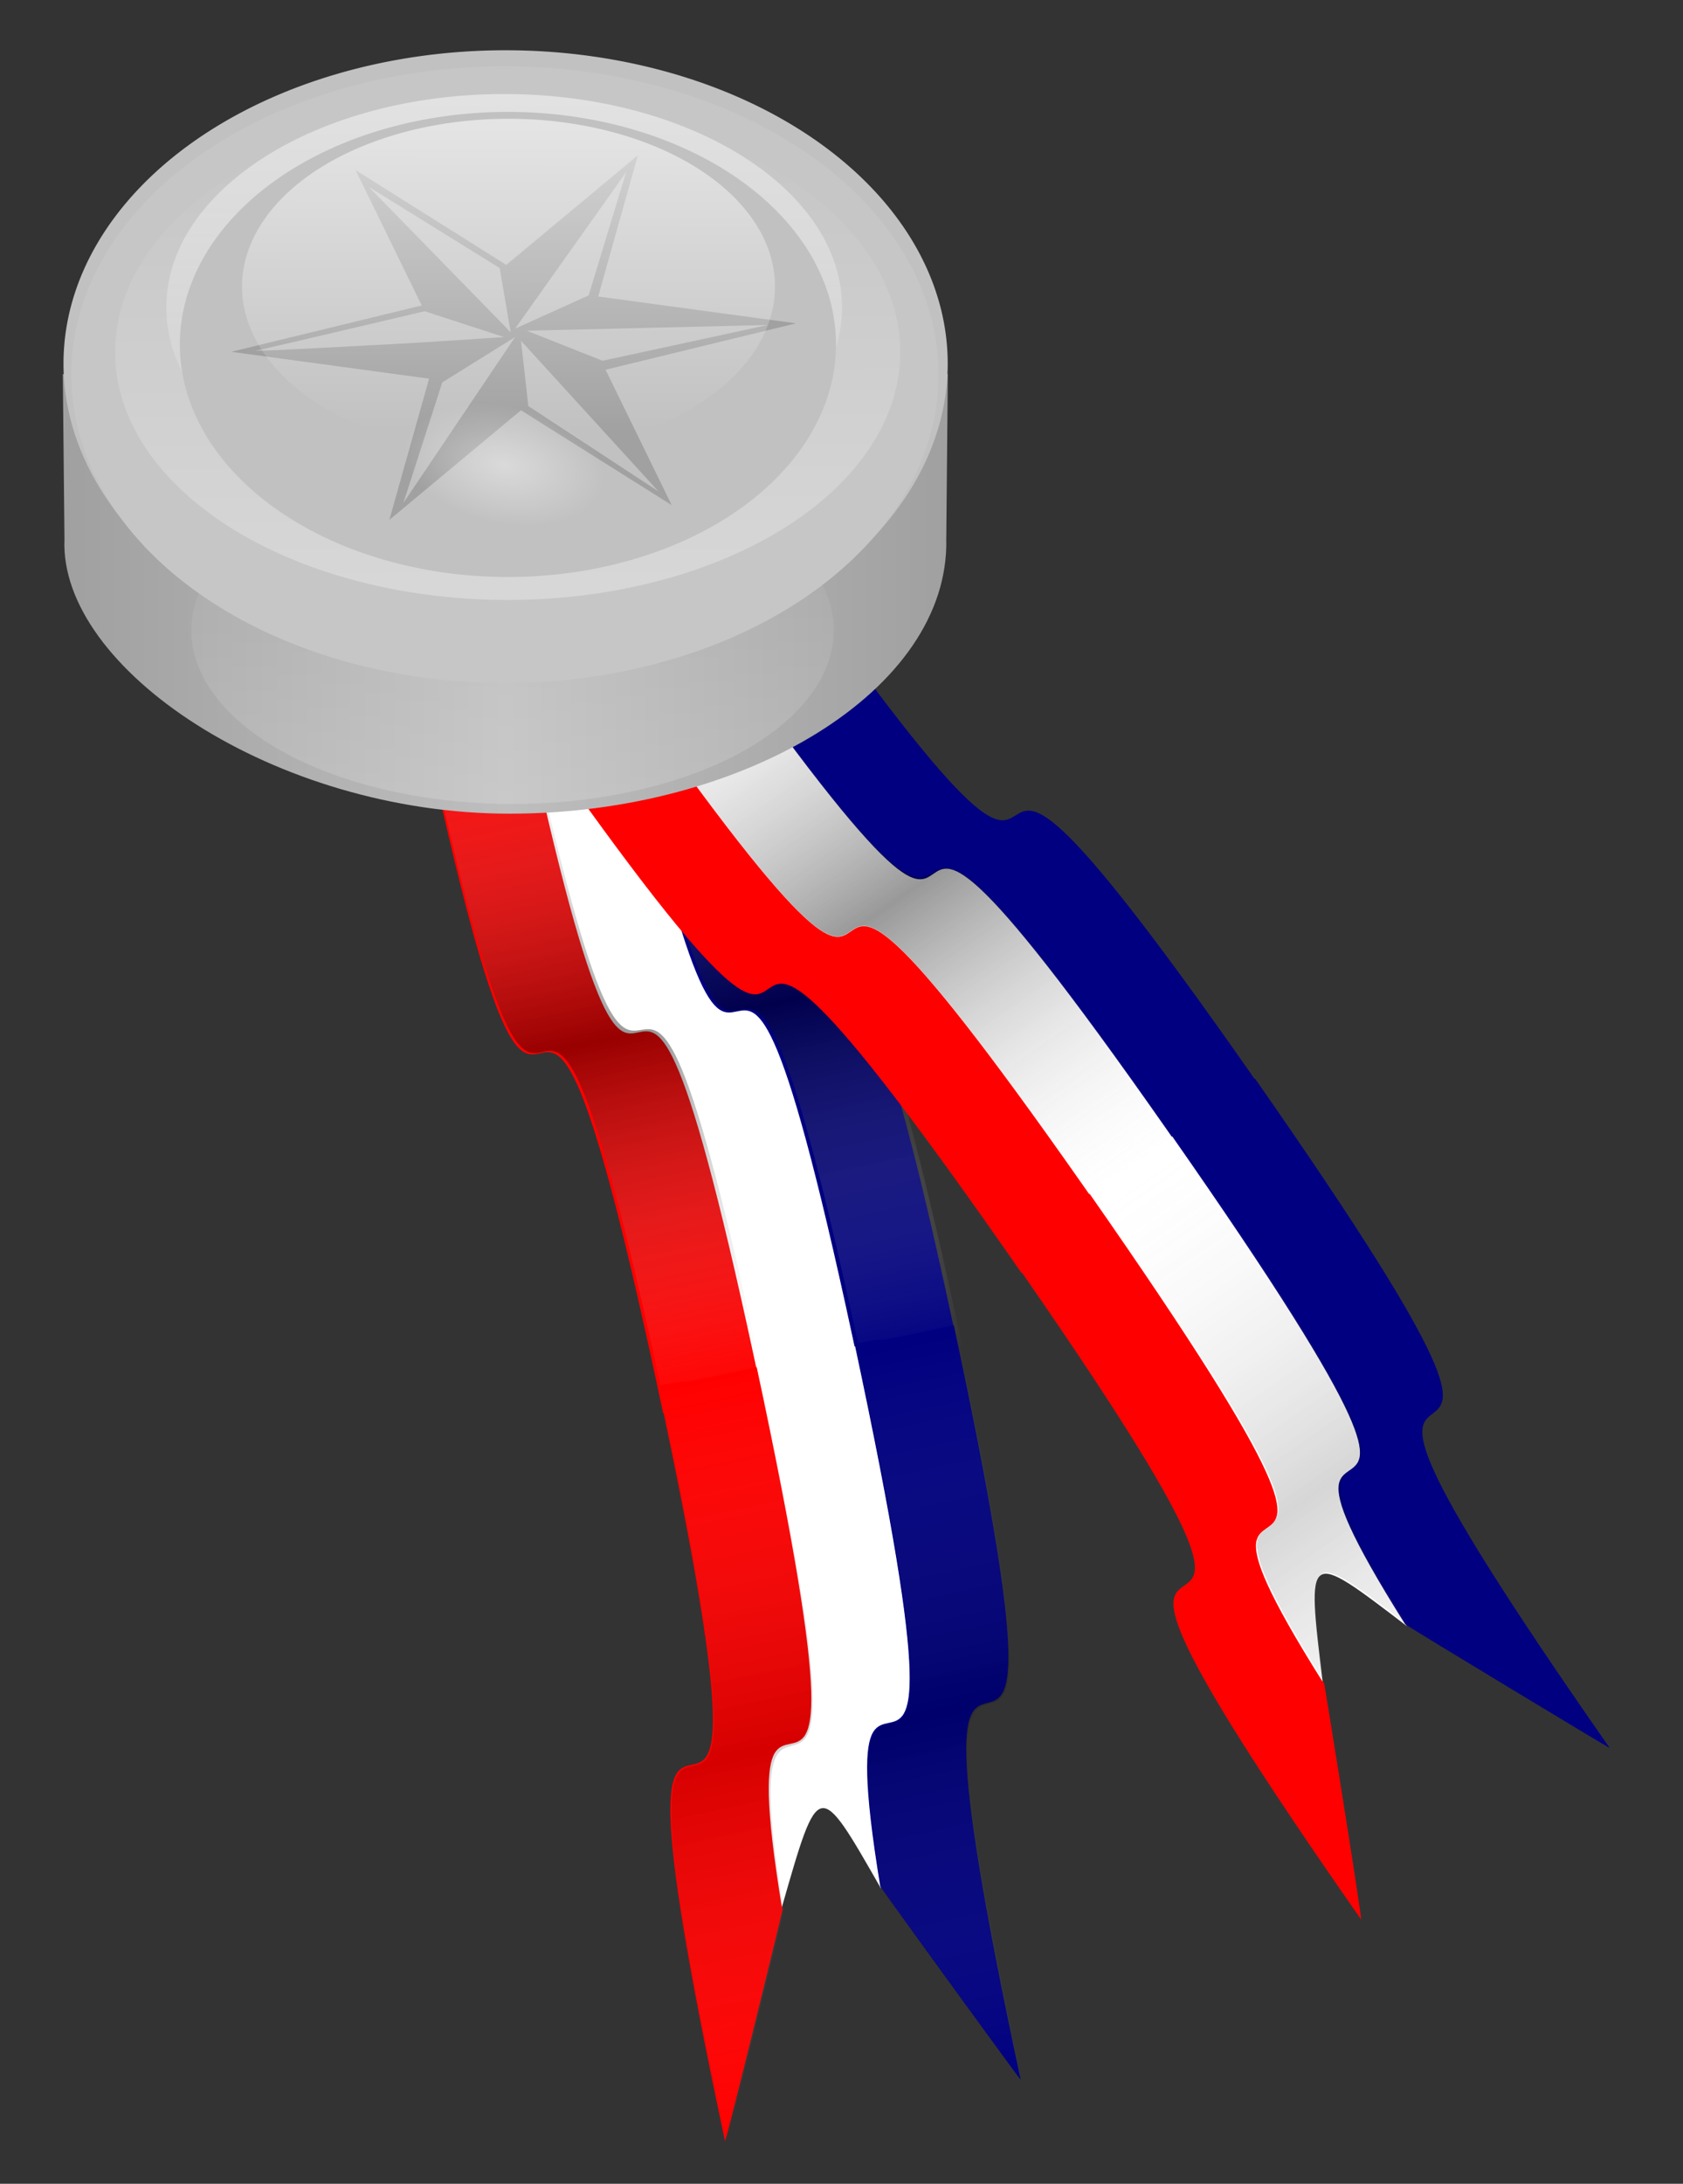
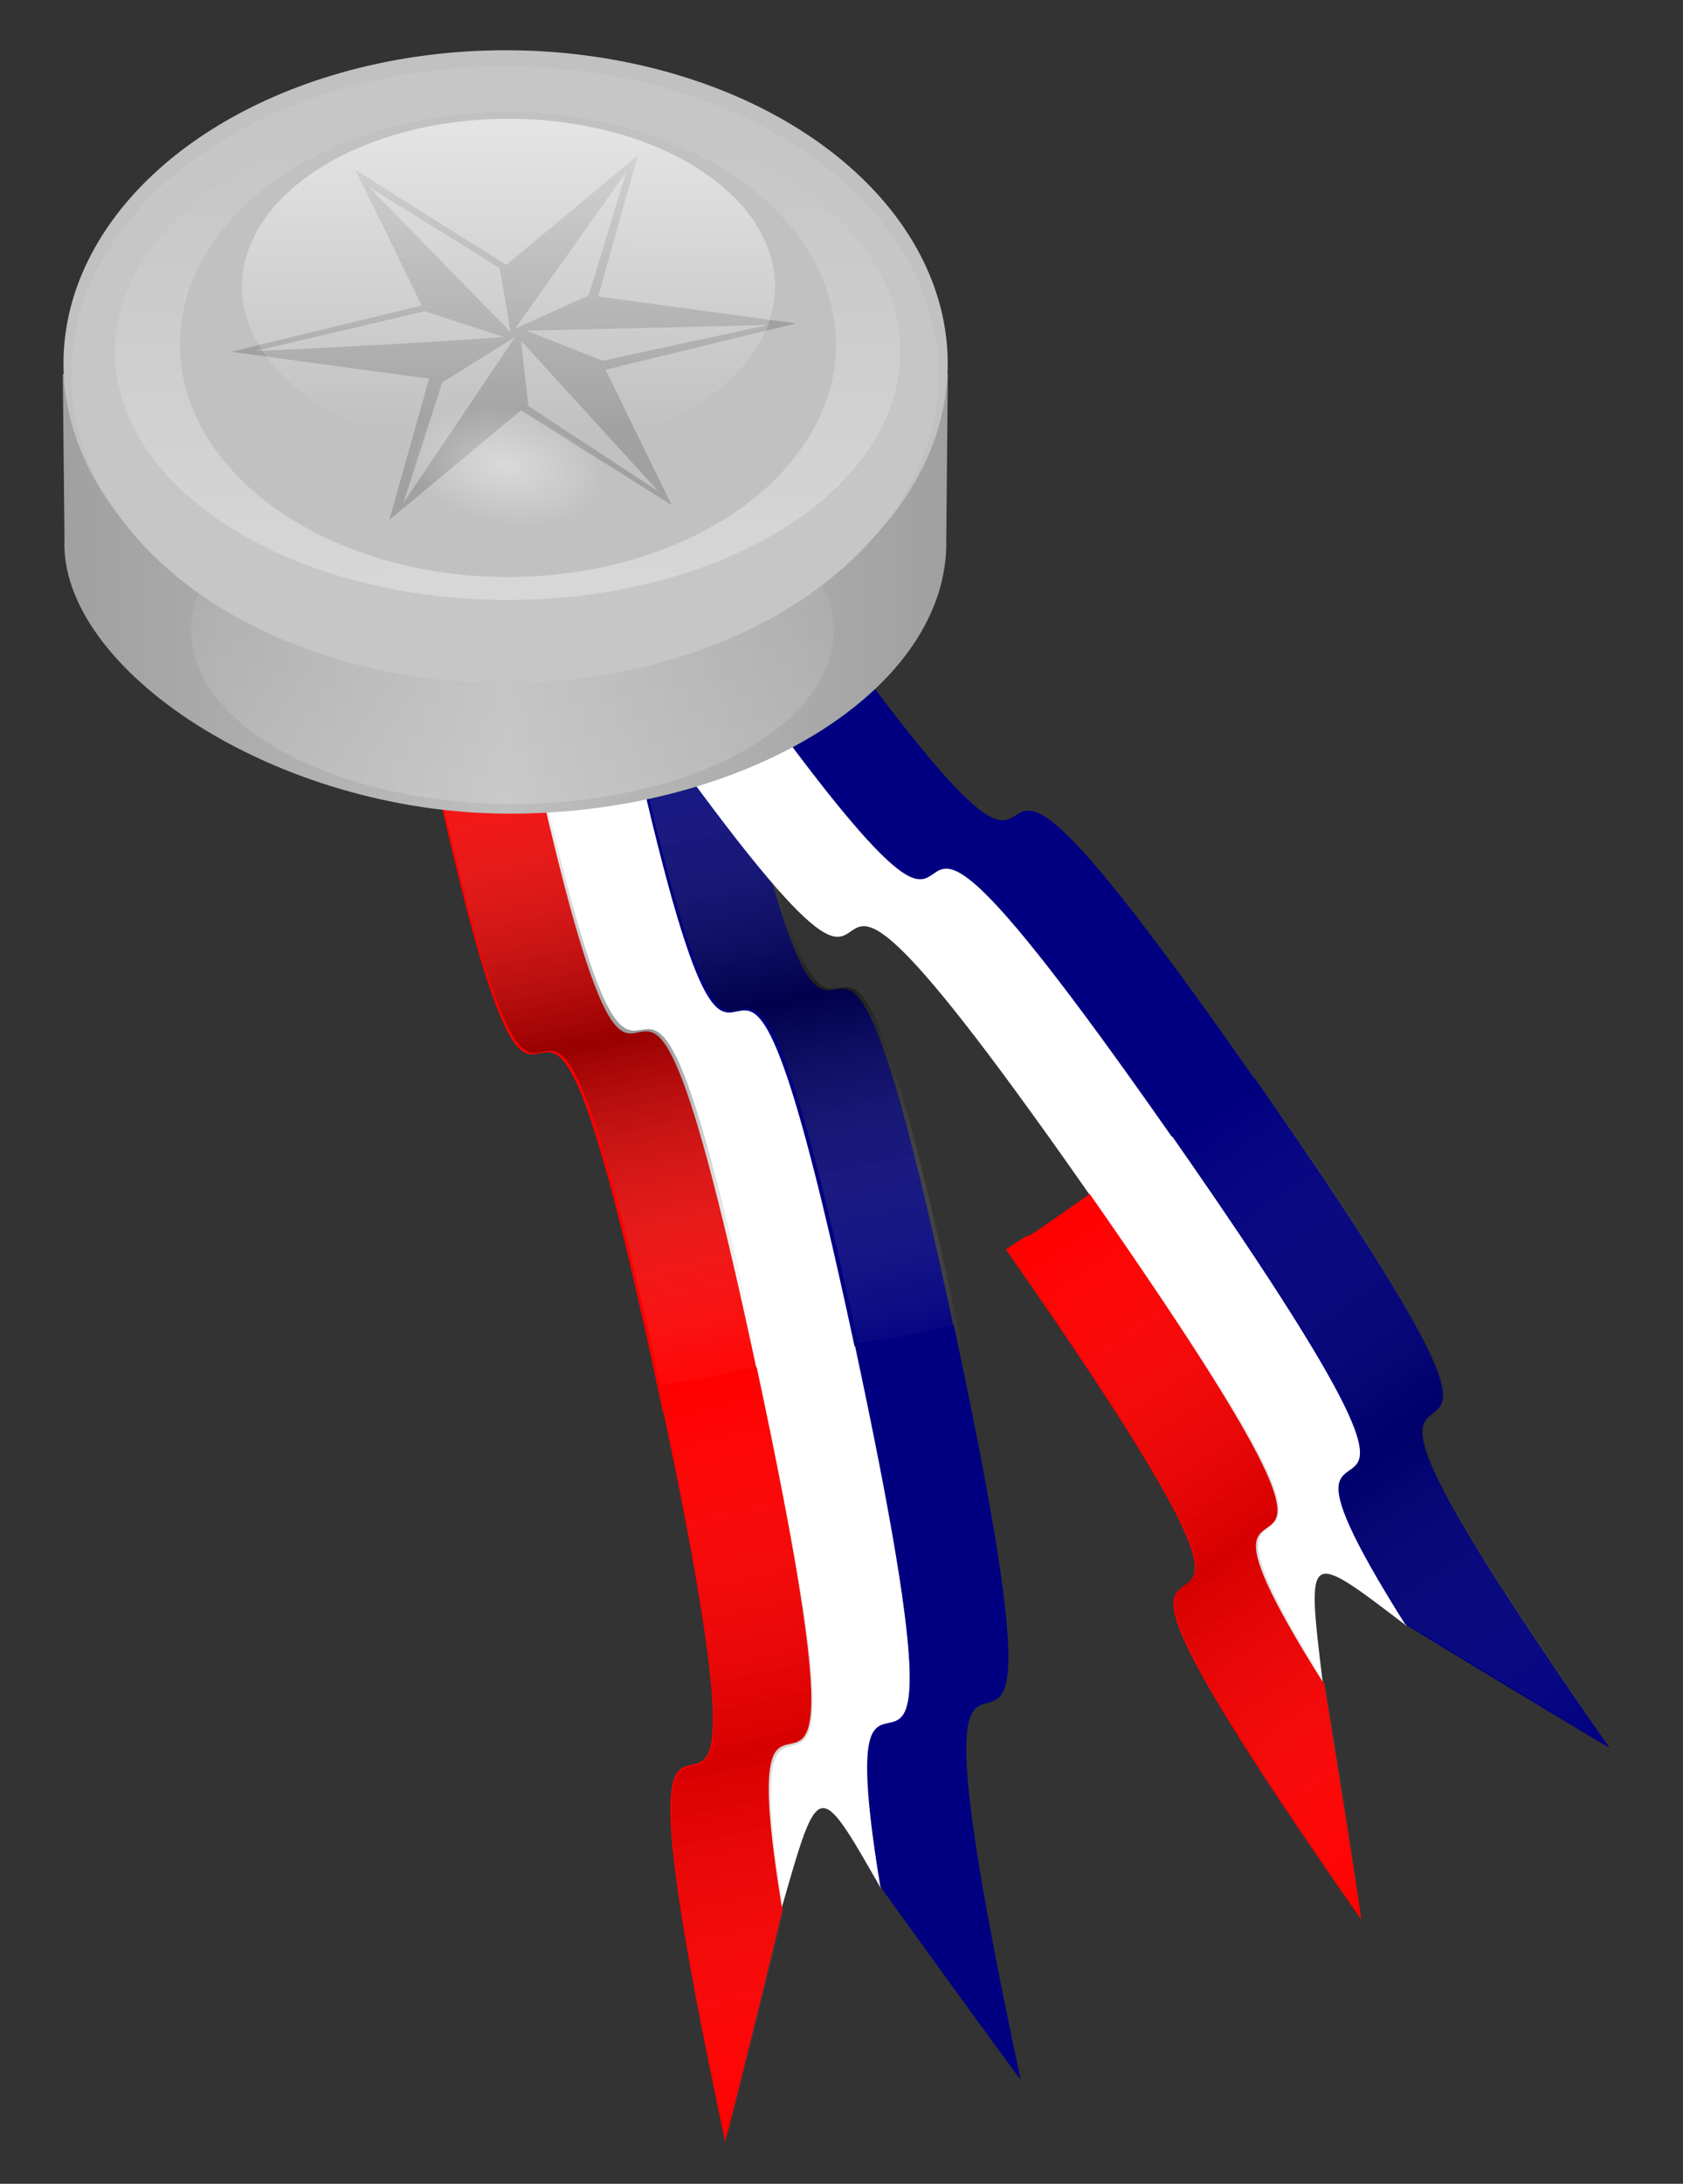
<svg xmlns="http://www.w3.org/2000/svg" xmlns:xlink="http://www.w3.org/1999/xlink" viewBox="0 0 282.83 366.74" version="1.0">
  <rect x="0" y="0" width="282.83" height="366.74" fill="#333333" stroke="none" />
  <defs>
    <linearGradient id="i" y2="444.97" xlink:href="#a" gradientUnits="userSpaceOnUse" x2="360.28" y1="80.283" x1="361.19" />
    <linearGradient id="h" y2="444.97" xlink:href="#a" gradientUnits="userSpaceOnUse" x2="360.28" y1="110.54" x1="361.19" />
    <linearGradient id="g" y2="440.06" xlink:href="#a" gradientUnits="userSpaceOnUse" x2="357" y1="152.26" x1="357.92" />
    <linearGradient id="f" y2="180.48" xlink:href="#a" gradientUnits="userSpaceOnUse" x2="359.01" y1="493.62" x1="353.59" />
    <linearGradient id="a">
      <stop offset="0" stop-color="#fff" />
      <stop offset="1" stop-color="#fff" stop-opacity="0" />
    </linearGradient>
    <linearGradient id="d" y2="25.861" xlink:href="#b" gradientUnits="userSpaceOnUse" x2="756.38" y1="25.861" x1="705.64" />
    <linearGradient id="c" y2="794.38" xlink:href="#b" gradientUnits="userSpaceOnUse" x2="618.77" y1="794.38" x1="61.586" />
    <linearGradient id="b">
      <stop offset="0" stop-color="#fff" stop-opacity="0" />
      <stop offset=".5" />
      <stop offset="1" stop-color="#fff" stop-opacity="0" />
    </linearGradient>
    <linearGradient id="e" y2="381.28" gradientUnits="userSpaceOnUse" x2="577.03" gradientTransform="translate(-40.34 -43.91) scale(.367)" y1="381.28" x1="171.84">
      <stop offset="0" stop-color="#a0a0a0" />
      <stop offset=".5" stop-color="#bebebe" />
      <stop offset="1" stop-color="#a0a0a0" />
    </linearGradient>
    <radialGradient id="j" gradientUnits="userSpaceOnUse" cy="485.57" cx="259.85" gradientTransform="matrix(-.279 .655 -.659 -.088 657.02 359.29)" r="13.5">
      <stop offset="0" stop-color="#fff" />
      <stop offset="1" stop-color="#fff" stop-opacity="0" />
    </radialGradient>
  </defs>
  <path d="M70.182 116.885c26.028 123.354 15.098-3.517 41.262 120.476 9.902-2.256-3.688.219 16.507-3.913-25.936-122.917-15.356 2.383-41.25-120.332-18.394 3.908 5.927-.999-16.52 3.77z" fill="red" />
  <path d="M86.714 113.373c26.028 123.354 15.098-3.517 41.262 120.476 9.902-2.256-3.687.219 16.507-3.913-25.935-122.917-15.355 2.383-41.25-120.332-18.394 3.908 5.927-.998-16.519 3.77z" fill="#fff" />
  <path d="M103.246 109.861c26.029 123.354 15.099-3.517 41.263 120.477 9.901-2.257-3.688.218 16.507-3.914-25.936-122.917-15.356 2.383-41.25-120.332-18.395 3.908 5.927-.998-16.52 3.77z" fill="navy" />
  <g transform="matrix(.048 .224 .122 -.026 2.834 115.92)" opacity=".399" fill="url(#c)">
    <path d="M65.077 528.48c549.77-1.39-1.319 124.71 551.3 123.32-.65 81.71-2.41-29.38-1.74 136.47-547.82 1.39-3.74-124.85-550.67-123.46-.002-151.33 1.107 48.32 1.107-136.33z" />
    <path d="M65.077 664.48c549.77-1.39-1.319 124.71 551.3 123.32-.65 81.71-2.41-29.38-1.74 136.47-547.82 1.39-3.74-124.85-550.67-123.46-.002-151.33 1.107 48.32 1.107-136.33z" />
    <path d="M65.077 800.48c549.77-1.39-1.319 124.71 551.3 123.32-.65 81.7-2.41-29.38-1.74 136.5-547.82 1.4-3.74-124.88-550.67-123.49-.002-151.33 1.107 48.32 1.107-136.33z" />
  </g>
  <path d="M121.836 359.57c-26.37-123.297 15.223-2.927-11.283-126.86 9.964-1.963-3.458 1.296 16.673-3.133 3.285 15.354 5.51 26.927 6.95 35.68 1.438 8.754 2.082 14.666 2.2 18.698.12 4.032-.292 6.162-.969 7.352-.67 1.214-1.607 1.464-2.55 1.69-.939.25-1.877.5-2.553 1.69s-1.087 3.32-.974 7.327c.12 4.032.759 9.92 2.192 18.649.015.15-9.567 39.393-9.686 38.908z" fill="red" />
  <path d="M131.397 320.28c-1.439-8.753-2.078-14.64-2.192-18.647-.11-3.984.306-6.088.992-7.23.684-1.14 1.632-1.341 2.58-1.542s1.894-.403 2.573-1.568c.68-1.165 1.092-3.294.972-7.326s-.774-9.993-2.224-18.795-3.698-20.472-7.013-35.973c9.965-1.964-3.457 1.296 16.673-3.134 3.284 15.355 5.512 26.927 6.95 35.68s2.082 14.666 2.202 18.698c.118 4.033-.294 6.162-.97 7.352-.67 1.214-1.608 1.464-2.552 1.69-.938.25-1.875.5-2.55 1.69-.677 1.19-1.09 3.32-.975 7.327.118 4.033.758 9.92 2.19 18.65-10.57-18.477-10.444-18.504-16.656 3.129z" fill="#fff" />
  <path d="M147.93 316.77c-1.439-8.755-2.08-14.641-2.193-18.65-.11-3.983.308-6.087.992-7.228s1.632-1.342 2.58-1.543 1.894-.402 2.575-1.568c.679-1.165 1.09-3.294.971-7.326s-.775-9.992-2.225-18.795c-1.448-8.803-3.696-20.472-7.012-35.973 9.964-1.964-3.458 1.296 16.674-3.133 26.276 122.858-15.002 4.054 11.234 126.717-.322-.264-23.854-32.677-23.597-32.502z" fill="navy" />
  <g transform="matrix(.519 2.442 1.323 -.281 -272.377 -1486.699)" opacity=".399" fill="url(#d)">
    <path d="M756.28 1.435c-50.5-.128.12 11.456-50.64 11.329.06 7.506.22-2.7.16 12.536 6.29.016 11.01-.151 14.56-.455 3.55-.305 5.92-.747 7.51-1.281 1.58-.533 2.39-1.16 2.8-1.83s.43-1.388.45-2.104c.02-.717.04-1.434.45-2.105s1.21-1.296 2.79-1.83 3.95-.976 7.49-1.28c.06-.012 14.64-12.968 14.43-12.98z" opacity=".399" />
    <path d="M741.69 14.384c-3.55.304-5.91.745-7.49 1.279-1.57.533-2.36 1.157-2.75 1.827-.39.671-.39 1.387-.39 2.103s-.01 1.432-.41 2.102-1.19 1.295-2.78 1.828c-1.6.533-3.98.974-7.55 1.279-3.58.304-8.34.471-14.68.455.06 7.506.22-2.699.16 12.537 6.29.016 11.01-.151 14.56-.456s5.92-.747 7.51-1.28c1.58-.534 2.39-1.159 2.8-1.83s.43-1.388.45-2.105.04-1.434.45-2.105 1.21-1.296 2.79-1.83c1.58-.533 3.95-.975 7.49-1.28-8.12-4.805-8.12-4.71-.16-12.524z" opacity=".399" />
-     <path d="M741.69 26.877c-3.55.304-5.91.746-7.49 1.279-1.57.533-2.36 1.157-2.75 1.828-.39.67-.39 1.386-.39 2.102s-.01 1.432-.41 2.102c-.4.671-1.19 1.295-2.78 1.828-1.6.533-3.98.975-7.55 1.279-3.58.304-8.34.472-14.68.456.06 7.506.22-2.7.16 12.536 50.32.128.34-11.469 50.58-11.341-.13-.192-14.78-12.228-14.69-12.069z" opacity=".399" />
  </g>
-   <path d="M86.824 118.798c71.916 103.544 12.545-9.107 84.835 94.973 8.246-5.927-3.313 1.634 13.688-10.02-71.66-103.177-13.222 8.163-84.766-94.845-15.43 10.749 5.073-3.223-13.756 9.893z" fill="red" />
  <path d="M100.692 109.138c71.916 103.544 12.545-9.107 84.835 94.973 8.246-5.927-3.313 1.634 13.689-10.02-71.66-103.177-13.223 8.163-84.767-94.845-15.43 10.749 5.073-3.223-13.756 9.893z" fill="#fff" />
  <path d="M114.56 99.478c71.917 103.544 12.546-9.107 84.835 94.973 8.247-5.927-3.313 1.634 13.689-10.02-71.66-103.177-13.223 8.163-84.766-94.845-15.43 10.748 5.072-3.223-13.757 9.893z" fill="navy" />
  <g transform="matrix(.131 .188 .102 -.071 24.396 144.08)" opacity=".399" fill="url(#c)">
-     <path d="M65.077 528.48c549.77-1.39-1.319 124.71 551.3 123.32-.65 81.71-2.41-29.38-1.74 136.47-547.82 1.39-3.74-124.85-550.67-123.46-.002-151.33 1.107 48.32 1.107-136.33z" />
-     <path d="M65.077 664.48c549.77-1.39-1.319 124.71 551.3 123.32-.65 81.71-2.41-29.38-1.74 136.47-547.82 1.39-3.74-124.85-550.67-123.46-.002-151.33 1.107 48.32 1.107-136.33z" />
    <path d="M65.077 800.48c549.77-1.39-1.319 124.71 551.3 123.32-.65 81.7-2.41-29.38-1.74 136.5-547.82 1.4-3.74-124.88-550.67-123.49-.002-151.33 1.107 48.32 1.107-136.33z" />
  </g>
  <g>
    <path d="M228.722 322.337c-72.209-103.36 12.89-8.613-59.691-112.505 8.417-5.68-2.683 2.538 14.145-9.366 8.992 12.871 15.54 22.669 20.268 30.175 4.726 7.508 7.617 12.704 9.293 16.373 1.677 3.67 2.125 5.791 1.964 7.15-.146 1.38-.912 1.974-1.694 2.55-.767.594-1.535 1.19-1.694 2.548s.287 3.48 1.949 7.13c1.677 3.669 4.554 8.845 9.266 16.331.072.132 6.493 40.014 6.194 39.614z" fill="red" />
    <path d="M222.265 282.42c-4.728-7.507-7.604-12.683-9.267-16.33-1.648-3.629-2.083-5.73-1.894-7.047.187-1.317.982-1.87 1.776-2.424s1.59-1.107 1.763-2.445c.174-1.338-.275-3.459-1.951-7.128s-4.597-8.906-9.353-16.453-11.362-17.427-20.44-30.42c8.418-5.682-2.683 2.537 14.145-9.367 8.992 12.872 15.541 22.669 20.268 30.176s7.617 12.703 9.294 16.372c1.676 3.67 2.124 5.791 1.964 7.15-.146 1.38-.913 1.975-1.695 2.55-.767.595-1.534 1.19-1.693 2.548-.161 1.36.286 3.481 1.949 7.13 1.676 3.67 4.552 8.845 9.265 16.332-16.92-12.917-16.814-12.99-14.13 9.356z" fill="#fff" />
    <path d="M236.133 272.76c-4.727-7.507-7.604-12.682-9.267-16.33-1.648-3.628-2.082-5.73-1.895-7.047s.983-1.87 1.777-2.424 1.59-1.107 1.764-2.445c.173-1.338-.275-3.46-1.951-7.128s-4.598-8.906-9.354-16.453c-4.755-7.548-11.361-17.427-20.44-30.421 8.418-5.681-2.683 2.538 14.146-9.366 71.951 102.991-12.248 9.565 59.591 112.392-.398-.118-34.676-20.84-34.371-20.778z" fill="navy" />
  </g>
  <g transform="matrix(1.427 2.048 1.11 -.773 -851.937 -1225.63)" opacity=".399" fill="url(#d)">
    <path d="M756.28 1.435c-50.5-.128.12 11.456-50.64 11.329.06 7.506.22-2.7.16 12.536 6.29.016 11.01-.151 14.56-.455 3.55-.305 5.92-.747 7.51-1.281 1.58-.533 2.39-1.16 2.8-1.83s.43-1.388.45-2.104c.02-.717.04-1.434.45-2.105s1.21-1.296 2.79-1.83 3.95-.976 7.49-1.28c.06-.012 14.64-12.968 14.43-12.98z" opacity=".399" />
    <path d="M741.69 14.384c-3.55.304-5.91.745-7.49 1.279-1.57.533-2.36 1.157-2.75 1.827-.39.671-.39 1.387-.39 2.103s-.01 1.432-.41 2.102-1.19 1.295-2.78 1.828c-1.6.533-3.98.974-7.55 1.279-3.58.304-8.34.471-14.68.455.06 7.506.22-2.699.16 12.537 6.29.016 11.01-.151 14.56-.456s5.92-.747 7.51-1.28c1.58-.534 2.39-1.159 2.8-1.83s.43-1.388.45-2.105.04-1.434.45-2.105 1.21-1.296 2.79-1.83c1.58-.533 3.95-.975 7.49-1.28-8.12-4.805-8.12-4.71-.16-12.524z" opacity=".399" />
    <path d="M741.69 26.877c-3.55.304-5.91.746-7.49 1.279-1.57.533-2.36 1.157-2.75 1.828-.39.67-.39 1.386-.39 2.102s-.01 1.432-.41 2.102c-.4.671-1.19 1.295-2.78 1.828-1.6.533-3.98.975-7.55 1.279-3.58.304-8.34.472-14.68.456.06 7.506.22-2.7.16 12.536 50.32.128.34-11.469 50.58-11.341-.13-.192-14.78-12.228-14.69-12.069z" opacity=".399" />
  </g>
  <path d="M97.099 45.098c-28.481 0-53.227 11.392-65.673 28.079h-8.691l.278 27.693c-.95 21.71 35.352 46.12 74.815 46.12 39.462 0 73.952-20.76 73.372-46.12l.26-27.693h-8.69c-12.44-16.686-37.19-28.079-65.671-28.079z" fill="url(#e)" transform="translate(-12.179 -10.342)" />
  <path d="M572 322.1a199.92 141.61 0 11-399.85 0 199.92 141.61 0 11399.85 0z" transform="matrix(.27 0 0 .206 -14.332 39.488)" opacity=".187" fill="url(#f)" />
  <path d="M159.263 61.066a74.296 52.626 0 11-148.593 0 74.296 52.626 0 11148.593 0z" fill="#c1c1c1" />
  <path d="M157.696 62.918a72.843 51.597 0 11-145.685 0 72.843 51.597 0 11145.685 0z" fill="#c6c6c6" />
  <path d="M572 322.1a199.92 141.61 0 11-399.85 0 199.92 141.61 0 11399.85 0z" transform="matrix(.27 0 0 .206 -14.828 19.154)" opacity=".187" fill="url(#f)" />
  <path d="M572 322.1a199.92 141.61 0 11-399.85 0 199.92 141.61 0 11399.85 0z" transform="matrix(.33 0 0 -.294 -37.47 153.818)" opacity=".34" fill="url(#g)" />
-   <path transform="matrix(.284 0 0 .253 -20.944 -29.87)" d="M572 322.1c0 78.16-89.57 141.61-199.92 141.61-110.36 0-199.93-63.45-199.93-141.61 0-78.17 89.57-141.62 199.93-141.62C482.43 180.48 572 243.93 572 322.1z" opacity=".631" fill="url(#h)" />
  <path d="M140.49 57.846a55.133 39.053 0 11-110.266 0 55.133 39.053 0 11110.267 0z" fill="#c1c1c1" />
  <path d="M133.773 54.303l-32.01 7.786 11.116 22.74-25.327-15.927-22.12 18.406 6.674-23.715-33.242-4.512 32.006-7.787-11.122-22.74L85.08 44.483l22.114-18.404-6.668 23.712 33.246 4.513m-28.55-25.394l-18.66 26.279 12.358-5.575 6.301-20.704m23.848 25.66l-40.53.973 12.728 5.043 27.802-6.017m-18.413 27.96L87.552 57.222l1.236 10.972 21.87 14.332M67.78 84.474l18.783-27.87-12.233 7.608-6.55 20.262m-24.837-25.57h.247c1.564 0 7.661-.295 18.288-.885 5.19-.236 12.933-.708 23.232-1.416l-13.346-4.335c-18.783 4.423-28.257 6.635-28.421 6.635m19.029-27.517l23.85 24.421-1.853-10.795-21.997-13.626" fill="#a1a1a1" />
  <g opacity=".793">
    <path d="M572 322.1a199.92 141.61 0 11-399.85 0 199.92 141.61 0 11399.85 0z" transform="matrix(.224 0 0 .199 2.114 -15.97)" fill="url(#i)" />
    <path d="M278 486.86a13.5 13.5 0 11-27 0 13.5 13.5 0 1127 0z" transform="matrix(-.041 -1.083 1.896 -.085 -827.303 405.972)" opacity=".5" fill="url(#j)" />
  </g>
</svg>